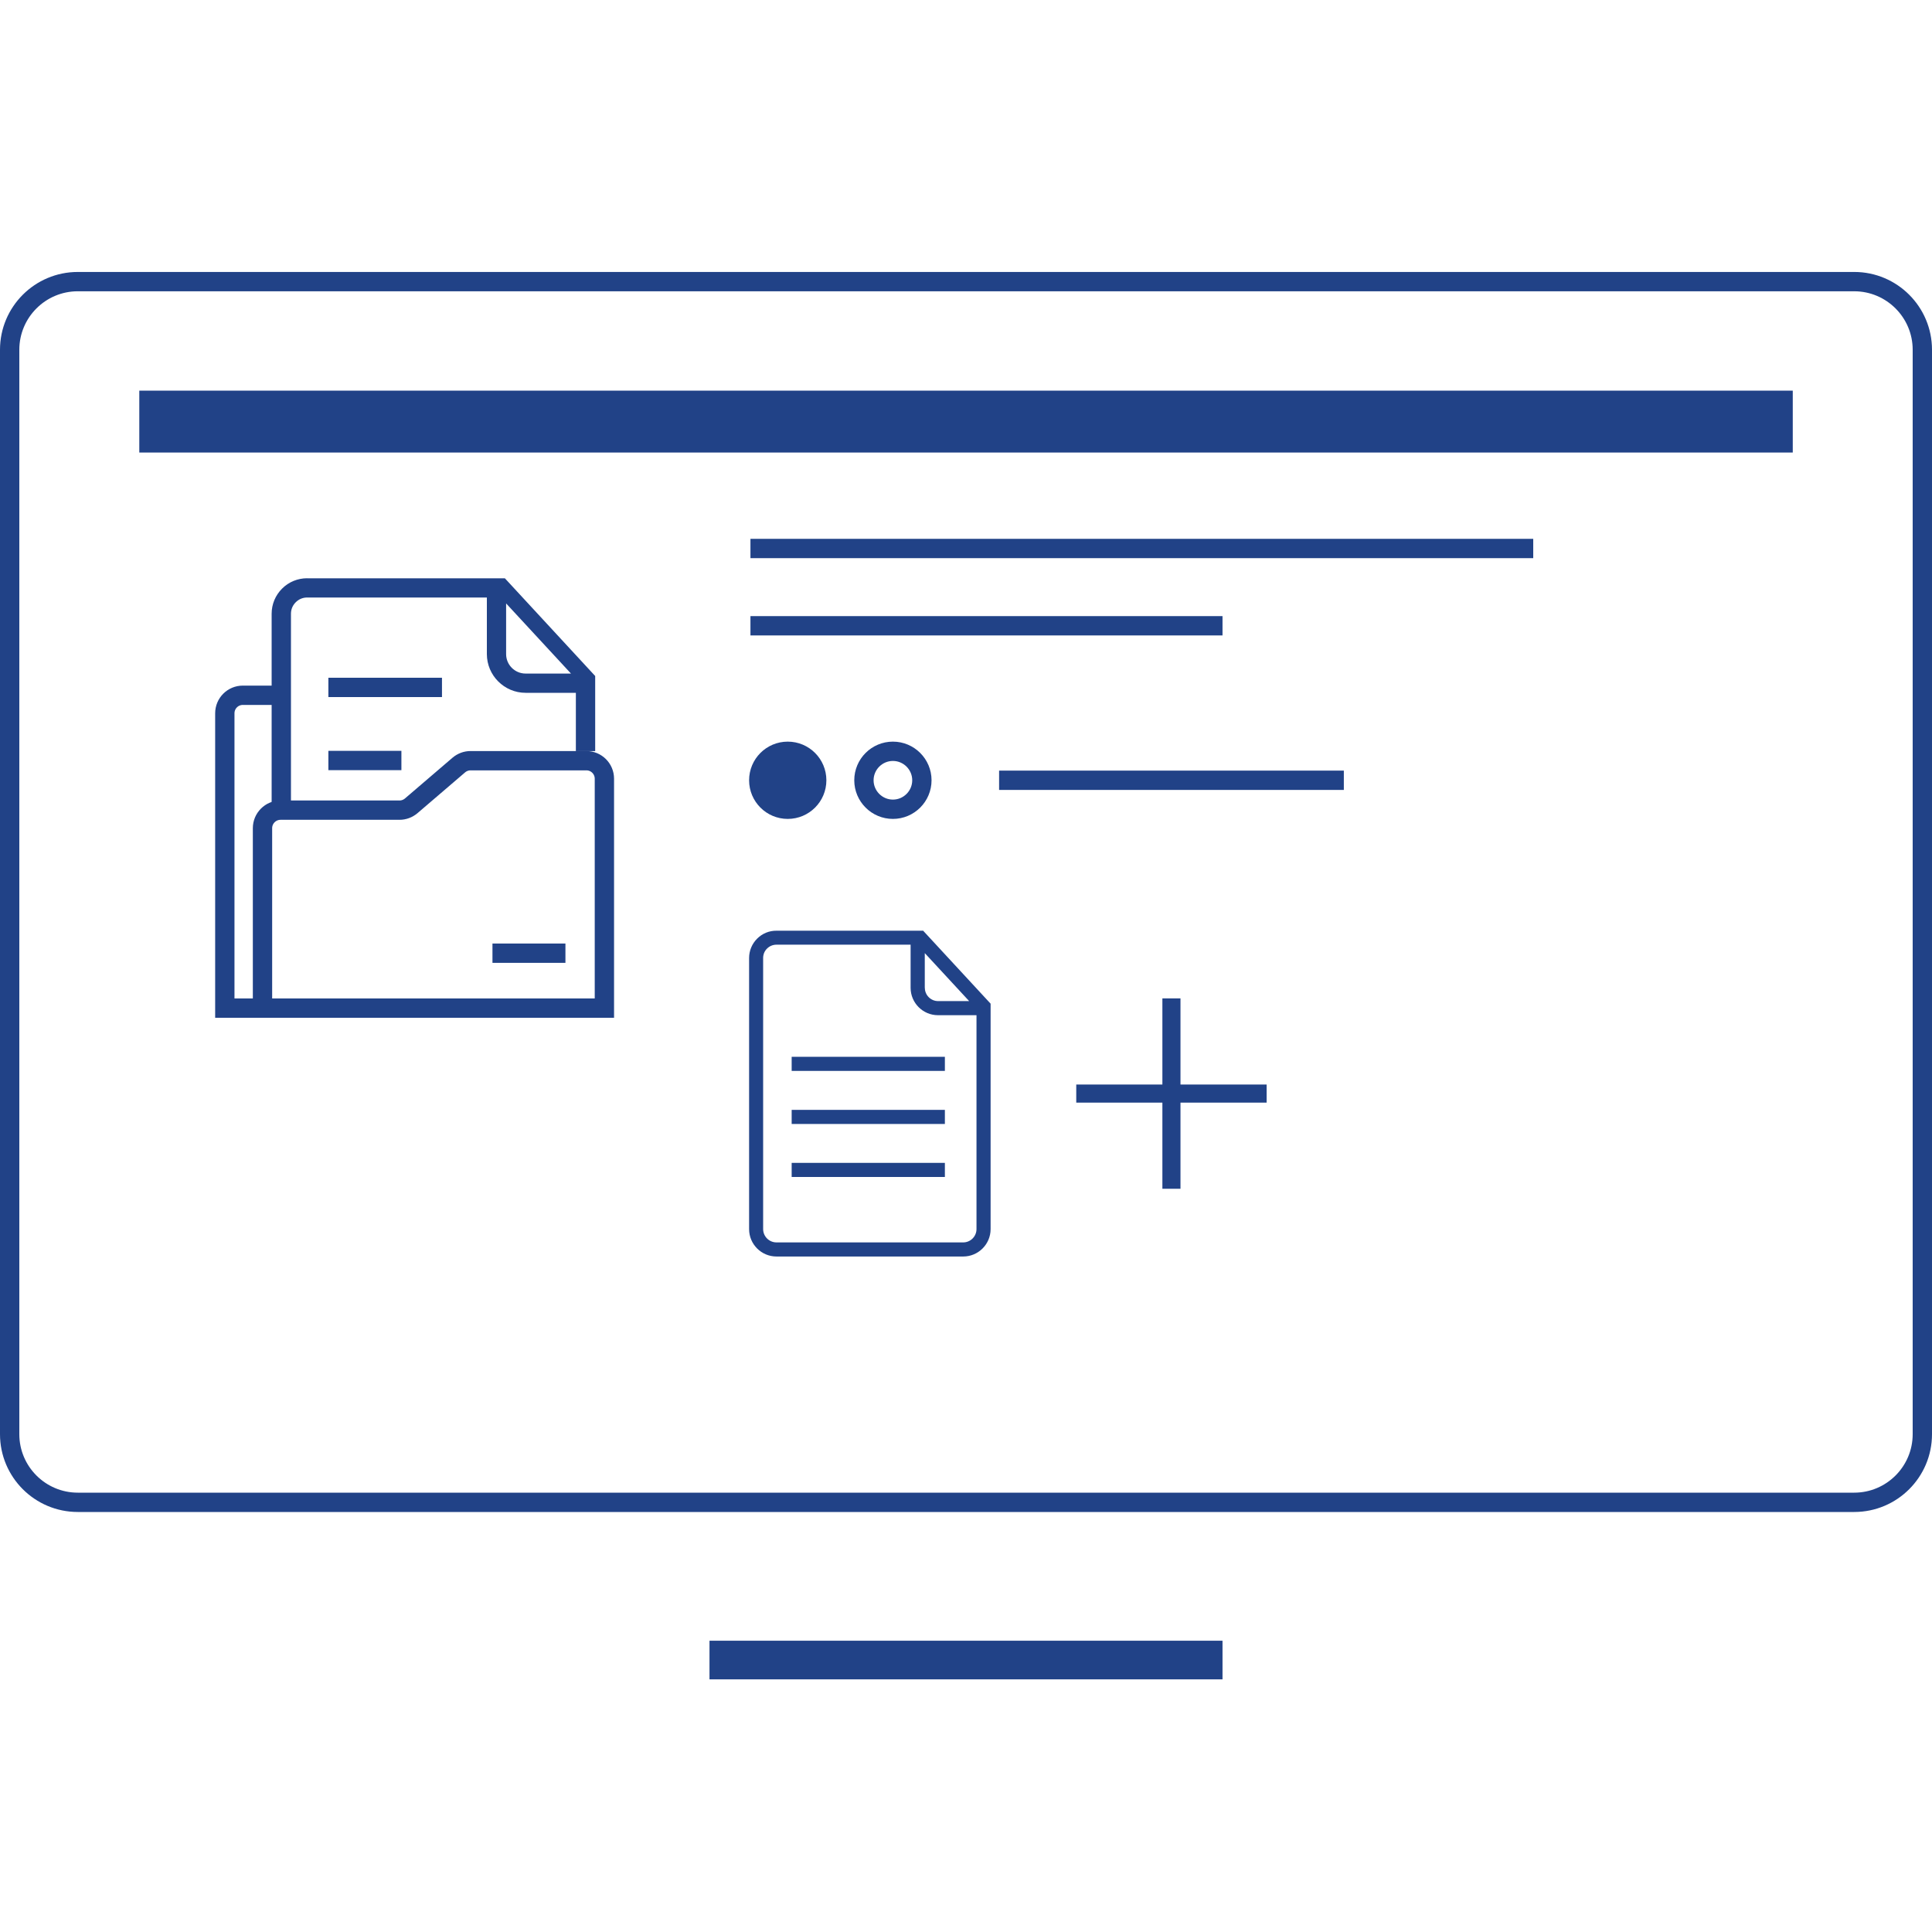
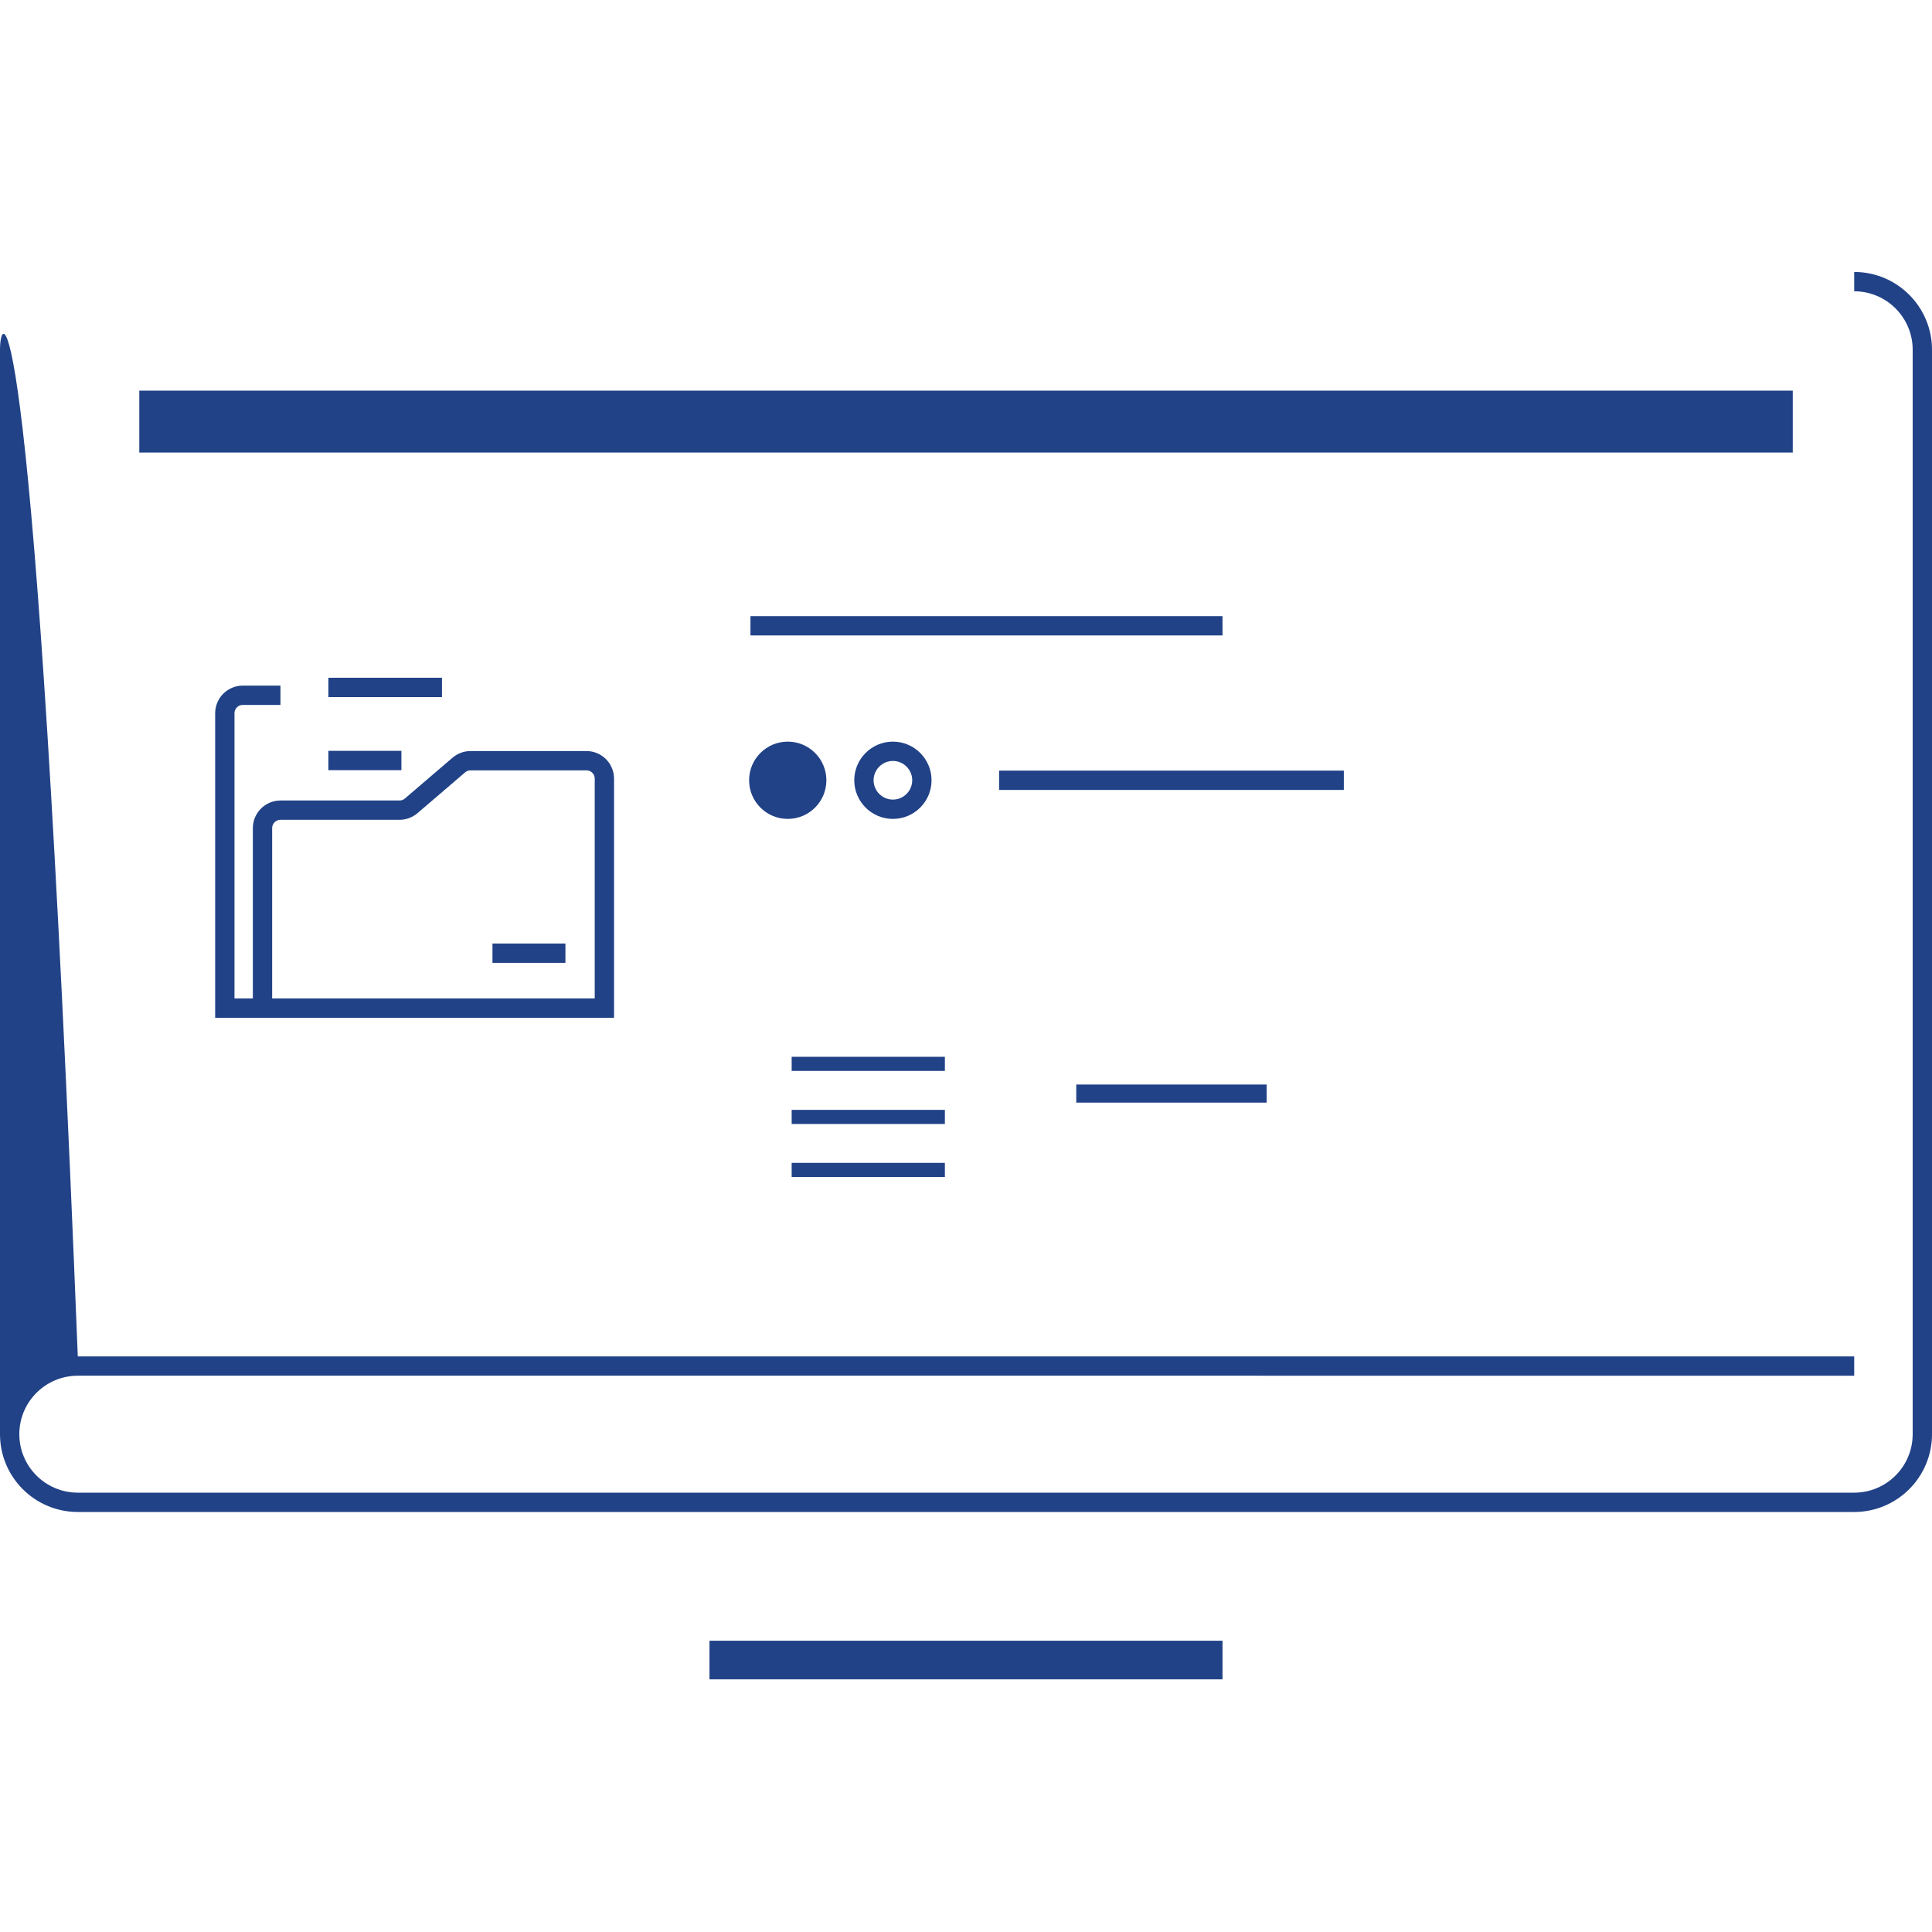
<svg xmlns="http://www.w3.org/2000/svg" id="Layer_3" viewBox="0 0 300 300">
  <defs>
    <style>.cls-1{stroke-width:3px;}.cls-1,.cls-2,.cls-3{fill:none;stroke:#214287;stroke-miterlimit:10;}.cls-2{stroke-width:6px;}.cls-4{fill:#214287;}.cls-3{stroke-width:2.81px;}</style>
  </defs>
  <g>
    <line class="cls-2" x1="110.17" y1="257.77" x2="189.83" y2="257.77" />
-     <path class="cls-4" d="M287.92,45.23c5.01,0,9.08,4.07,9.08,9.08V222.7c0,5.01-4.07,9.08-9.08,9.08H12.08c-5.01,0-9.08-4.07-9.08-9.08V54.31c0-5.01,4.07-9.08,9.08-9.08H287.92m0-3H12.08C5.41,42.23,0,47.64,0,54.31V222.7c0,6.67,5.41,12.08,12.08,12.08H287.92c6.67,0,12.08-5.41,12.08-12.08V54.31c0-6.67-5.41-12.08-12.08-12.08h0Z" />
+     <path class="cls-4" d="M287.92,45.23c5.01,0,9.08,4.07,9.08,9.08V222.7c0,5.01-4.07,9.08-9.08,9.08H12.08c-5.01,0-9.08-4.07-9.08-9.08c0-5.01,4.07-9.08,9.08-9.08H287.92m0-3H12.08C5.41,42.23,0,47.64,0,54.31V222.7c0,6.67,5.41,12.08,12.08,12.08H287.92c6.67,0,12.08-5.41,12.08-12.08V54.31c0-6.67-5.41-12.08-12.08-12.08h0Z" />
    <rect class="cls-4" x="21.63" y="60.66" width="256.75" height="9.61" />
  </g>
-   <path class="cls-4" d="M78.39,89.8h-30.69s0-.01,0-.01c-1.47,0-2.86,.57-3.9,1.61-1.04,1.04-1.62,2.43-1.62,3.9v29.34h3v-29.34c0-.68,.26-1.3,.74-1.78,.48-.48,1.1-.74,1.78-.74h27.9v8.78c0,3.32,2.7,6.02,6.02,6.02h7.8v9.05h3v-11.66l-14.02-15.17Zm3.22,14.79c-1.67,0-3.02-1.36-3.02-3.02v-7.87l10.07,10.89h-7.05Z" />
  <path class="cls-1" d="M43.55,107.96h-5.84c-1.55,0-2.8,1.25-2.8,2.8v45.78h58.94v-35.62c0-1.55-1.25-2.8-2.8-2.8h-17.98c-.67,0-1.31,.24-1.82,.67l-7.4,6.34c-.51,.43-1.15,.67-1.82,.67h-18.47c-1.55,0-2.8,1.26-2.8,2.8v26.44" />
  <line class="cls-1" x1="50.99" y1="118.09" x2="62.33" y2="118.09" />
  <line class="cls-1" x1="50.99" y1="106.74" x2="68.63" y2="106.74" />
  <line class="cls-1" x1="76.47" y1="148.01" x2="87.8" y2="148.01" />
-   <line class="cls-1" x1="116.53" y1="85.17" x2="238.08" y2="85.17" />
  <line class="cls-1" x1="116.53" y1="97.17" x2="189.83" y2="97.17" />
  <circle class="cls-4" cx="122.32" cy="121.16" r="6" />
  <path class="cls-4" d="M138.65,118.16c1.65,0,3,1.35,3,3s-1.35,3-3,3-3-1.35-3-3,1.35-3,3-3m0-3c-3.31,0-6,2.69-6,6s2.69,6,6,6,6-2.69,6-6-2.69-6-6-6h0Z" />
  <line class="cls-1" x1="155.14" y1="121.16" x2="208.67" y2="121.16" />
  <g>
    <g>
      <rect class="cls-4" x="122.93" y="180.57" width="23.79" height="2.19" />
      <rect class="cls-4" x="122.93" y="172.34" width="23.79" height="2.19" />
      <rect class="cls-4" x="122.93" y="164.1" width="23.79" height="2.19" />
-       <path class="cls-4" d="M143.4,144.57l-.05-.05h-22.78c-1.13-.01-2.2,.43-3,1.23-.8,.8-1.25,1.87-1.25,3.01v42.1c0,2.35,1.91,4.25,4.25,4.25h29c2.34,0,4.25-1.91,4.25-4.25v-35.01l-10.42-11.27Zm2.26,13.07h5.97v33.21c0,1.14-.93,2.07-2.06,2.07h-29c-1.14,0-2.07-.93-2.07-2.07v-42.1c0-.55,.21-1.07,.61-1.46,.39-.39,.91-.6,1.46-.6h20.83v6.7c0,2.34,1.91,4.25,4.25,4.25Zm-2.06-4.25v-5.39l6.89,7.45h-4.82c-1.14,0-2.06-.93-2.06-2.06Z" />
    </g>
-     <line class="cls-3" x1="181.9" y1="155.03" x2="181.9" y2="184.59" />
    <line class="cls-3" x1="167.12" y1="169.81" x2="196.68" y2="169.81" />
  </g>
</svg>